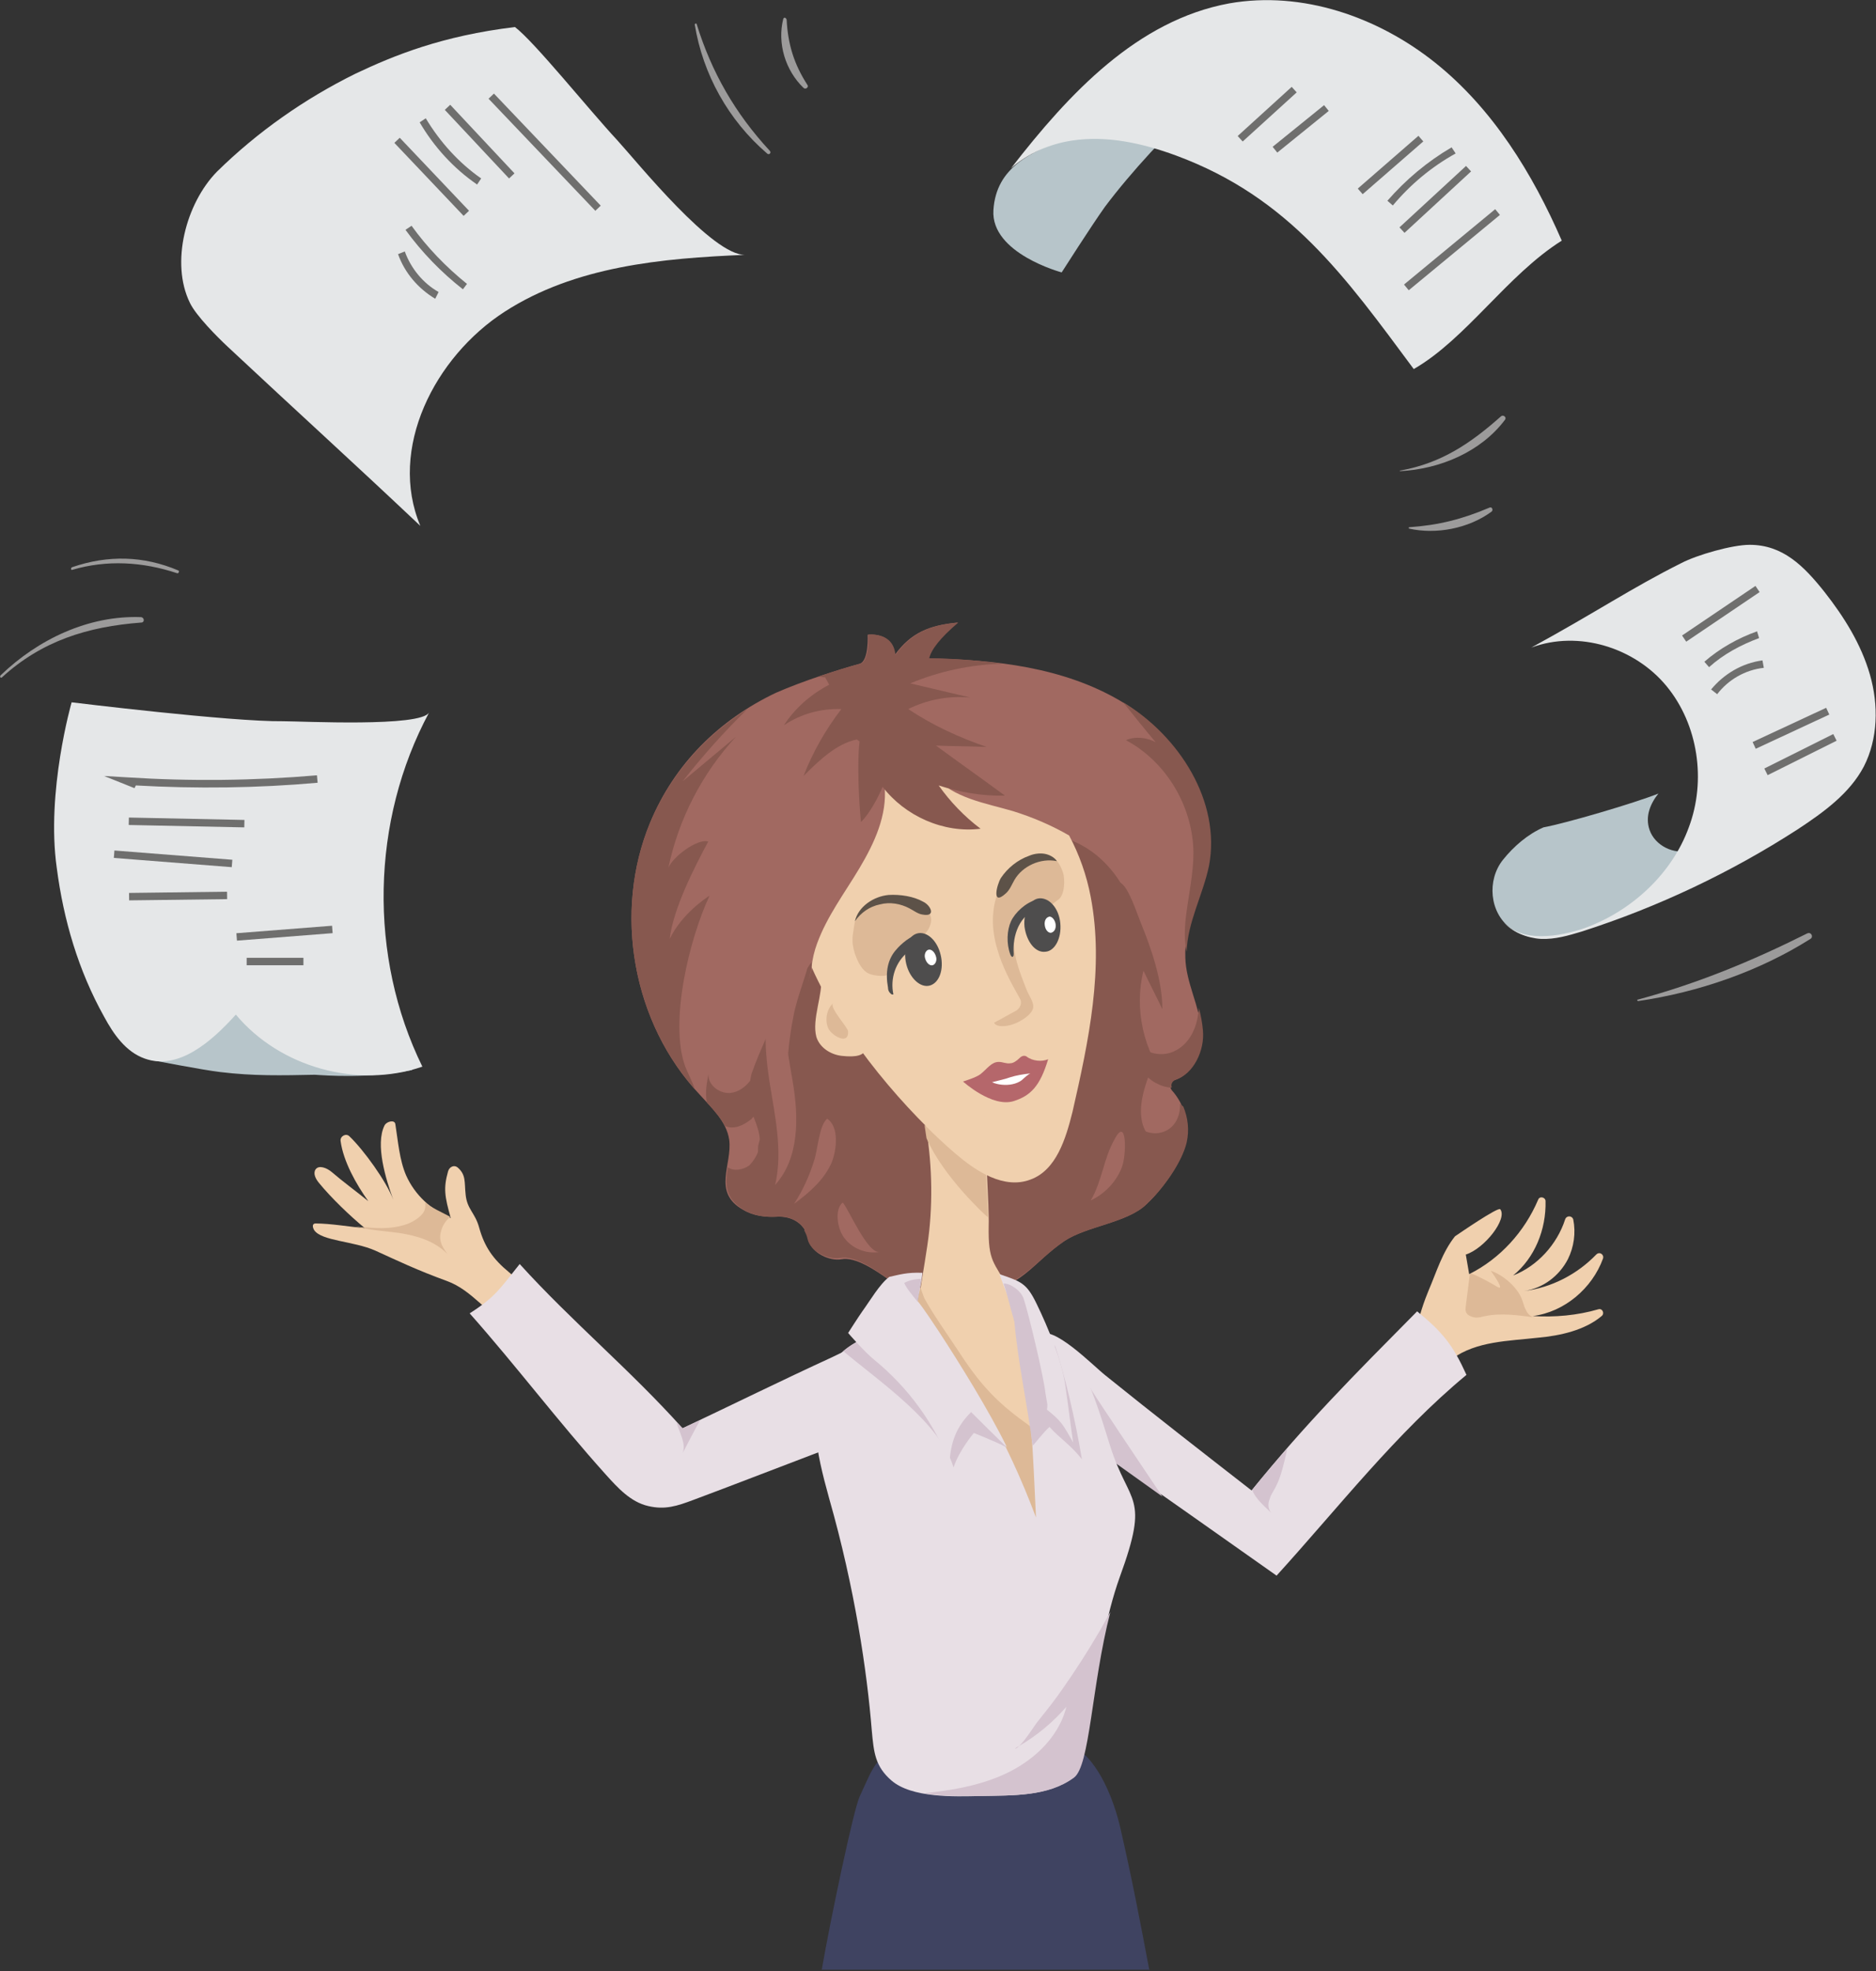
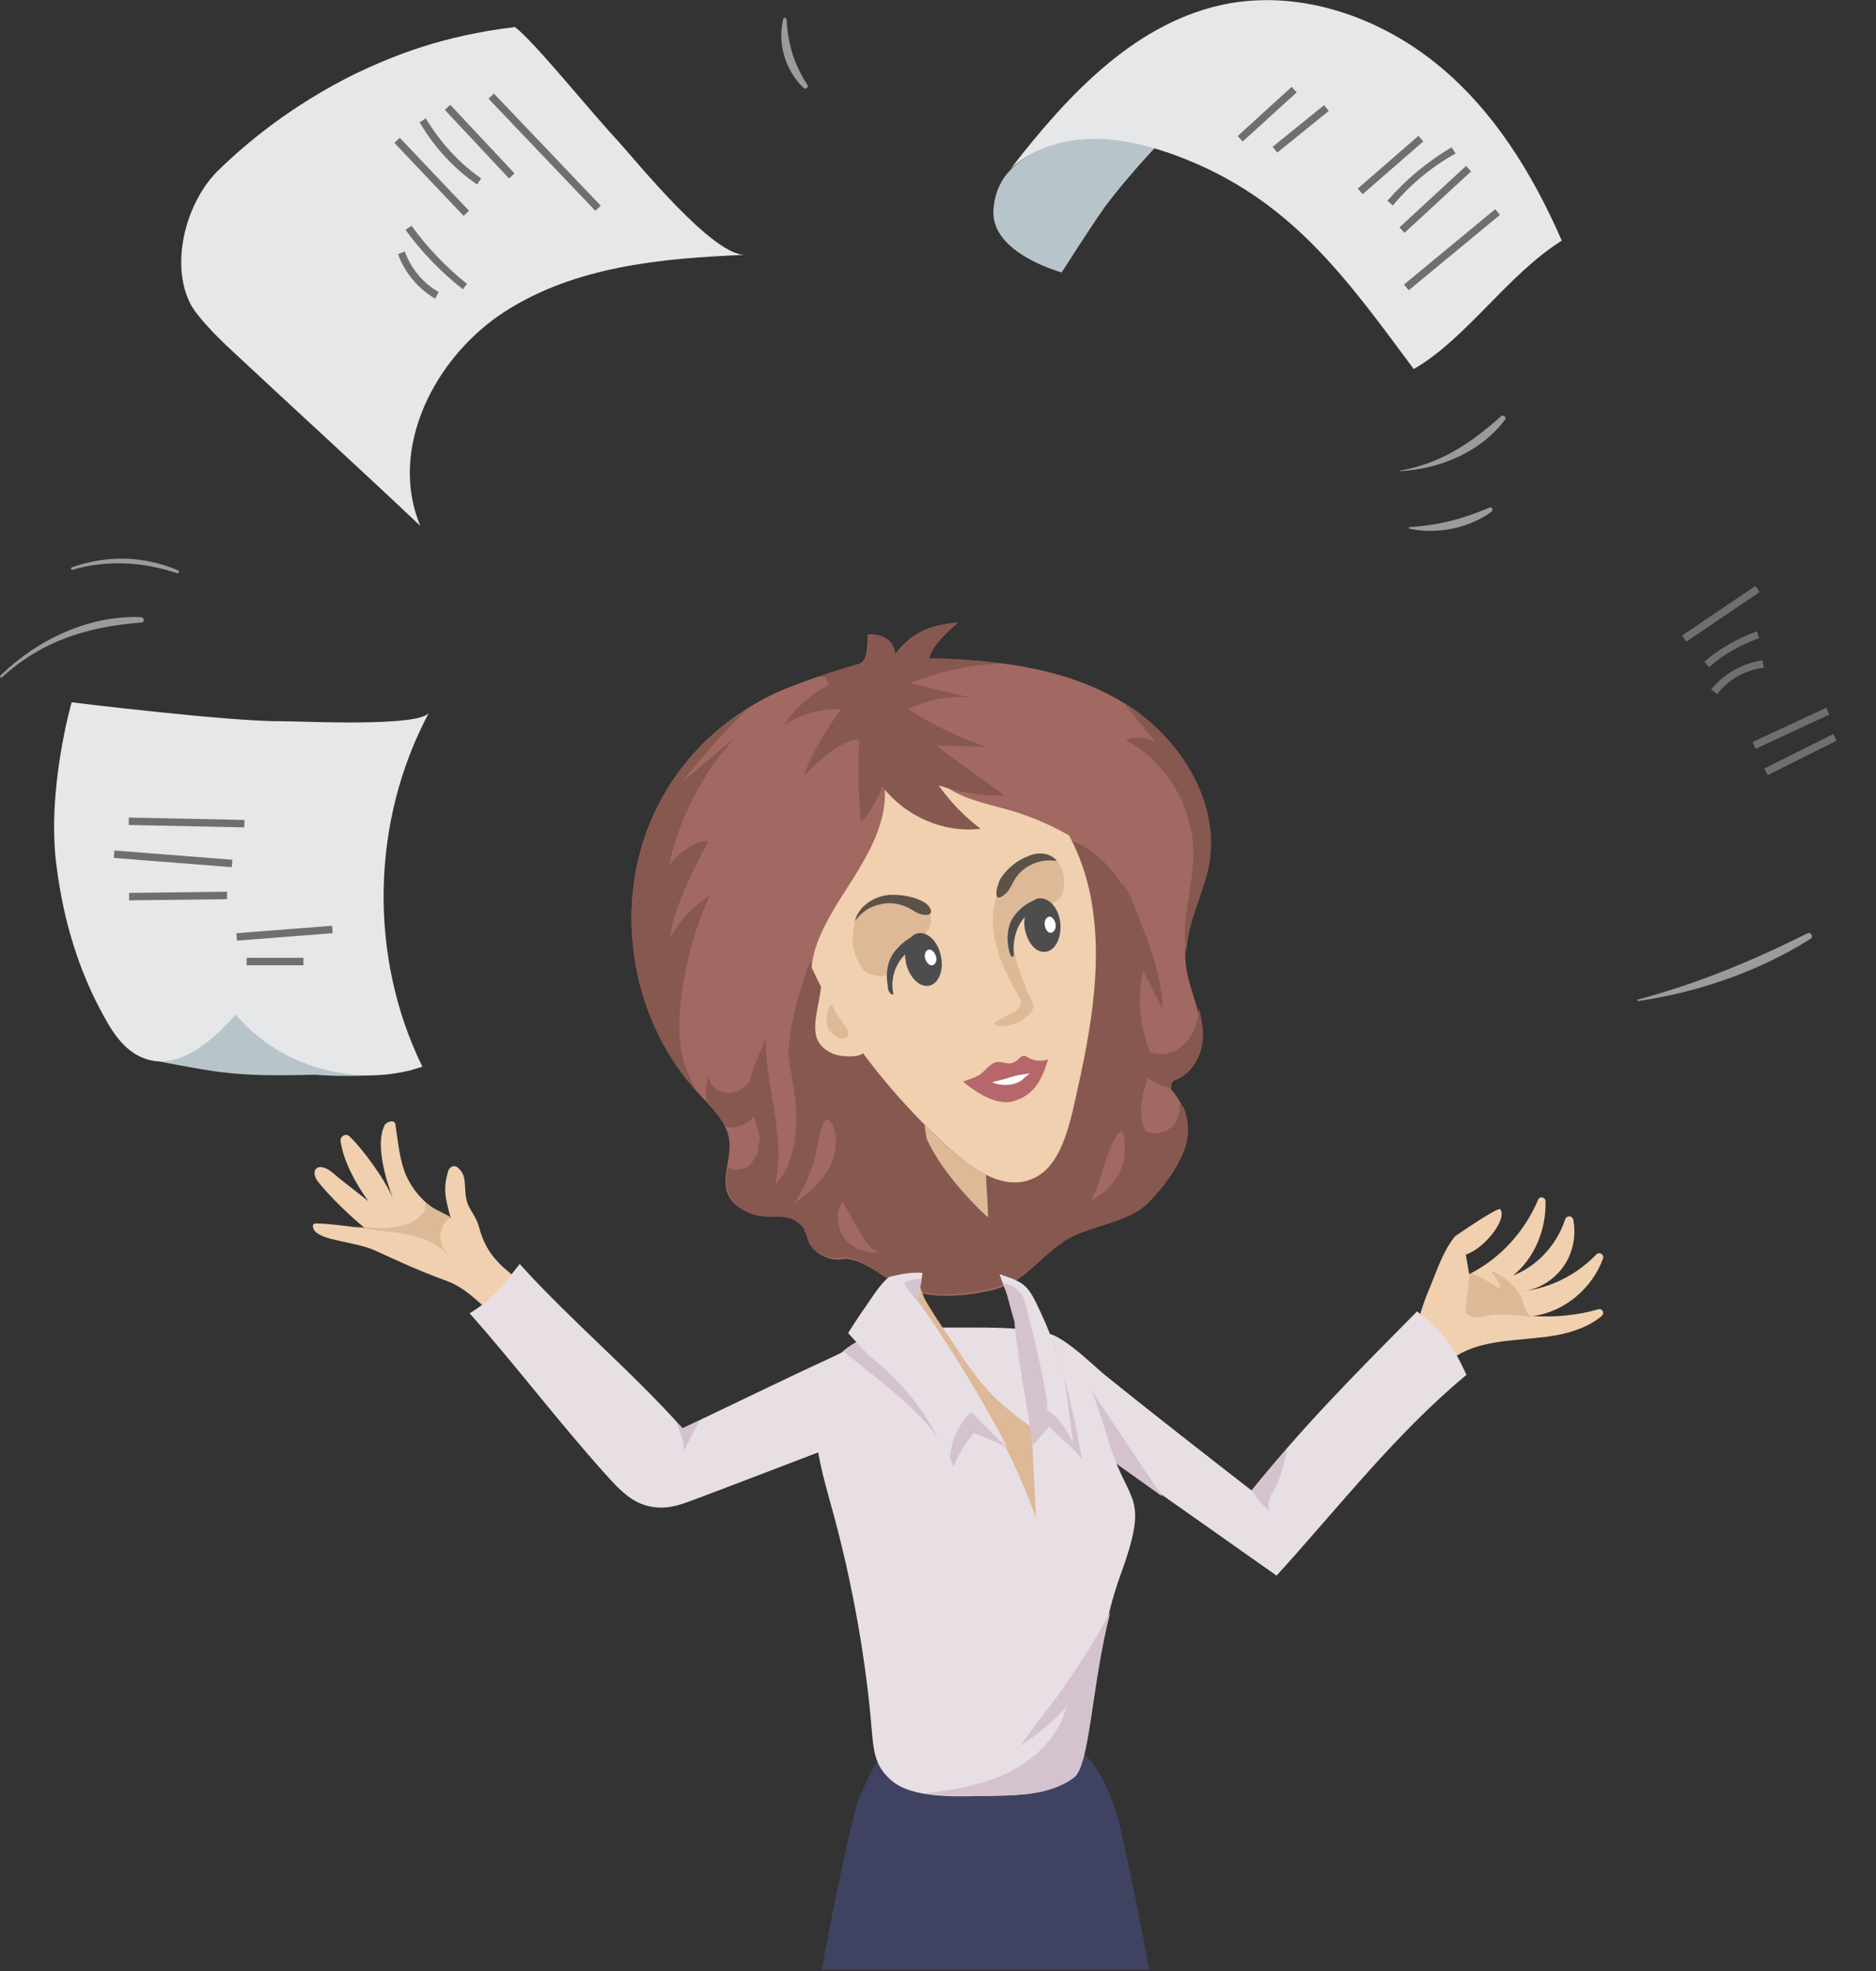
<svg xmlns="http://www.w3.org/2000/svg" version="1.1" id="Layer_1" x="0px" y="0px" viewBox="0 0 277.6 291.6" style="enable-background:new 0 0 277.6 291.6;" xml:space="preserve">
  <rect x="0" y="0" width="277.6" height="291.6" fill="#333333" stroke="none" />
  <style type="text/css">
	.st0{fill:#F0D0AE;}
	.st1{fill:#DDB997;}
	.st2{fill:#E8DFE5;}
	.st3{fill:#D4C3CF;}
	.st4{fill:#3F4361;}
	.st5{fill:#A16961;}
	.st6{fill:#87584F;}
	.st7{fill:#4E4D4D;}
	.st8{fill:#FFFFFF;}
	.st9{fill:#5D5248;}
	.st10{fill:#B5676B;}
	.st11{fill:#B7C5CA;}
	.st12{fill:#E5E7E8;}
	.st13{fill:#6F6F6E;}
	.st14{fill:#9C9B9B;}
</style>
  <g>
    <path class="st0" d="M222,178.9c1.1,1.4-2.3,5.8-5.1,6.7l0.5,2.9c4.6-2.3,8.2-6.3,10.2-11c0.2-0.6,1.1-0.4,1.1,0.2   c0.1,4.2-1.6,8.4-4.8,11c3.6-1.4,6.5-4.6,7.7-8.3c0.2-0.6,1-0.6,1.2,0c0.4,2,0.1,4.1-0.8,5.9c-1.3,2.5-3.7,4.3-6.5,4.7   c4.1-0.5,7.9-2.5,10.7-5.4c0.5-0.5,1.2,0,1,0.6c-1.6,4.4-5.7,7.9-10.4,8.5c3.3,0.2,6.6-0.1,9.7-1c0.6-0.2,1,0.6,0.5,1   c-2.5,2.1-6.1,2.9-9.4,3.2c-4.4,0.5-9.1,0.5-12.7,3.1c-0.5,0.4-1.1,0.7-1.8,0.8c-6.3,1-2.7-8.5-1.7-10.9c1.2-2.8,2-5.6,3.9-8   C215.9,182.5,221.7,178.5,222,178.9z" />
    <path class="st1" d="M226.9,194.9c-0.5-0.2-0.9-0.6-1.1-1.1c-0.3-0.5-0.4-1.1-0.6-1.6c-0.7-1.8-2.8-3.6-4.6-4.2   c0.5,0.7,2.1,3,1,2.4c-0.8-0.5-2.8-1.6-3.9-2c-0.1,0-0.1,0.1-0.2,0.1c-0.2,1.6-0.4,3.2-0.6,4.7c0,0.3-0.1,0.5,0,0.8   c0.1,0.5,0.7,0.8,1.3,0.9c0.5,0.1,1.1-0.1,1.6-0.2c2.4-0.5,4.9-0.1,7.3,0.2C227,194.9,227,194.9,226.9,194.9c0,0-0.1,0-0.1,0   C226.8,194.9,226.9,194.9,226.9,194.9z" />
    <path class="st2" d="M185.2,220.5c8.1-10,15-16.9,24.5-26.5c3.8,3.1,5.3,5,7.3,9.4c-10.4,8.6-19,19.7-28.1,29.7   c-8.5-6-17-12-25.6-18c-3.2-2.2-6.4-4.6-8.5-7.8c-1.2-1.9-3.4-7.8-1.1-9.8c2-1.7,8,4.5,9.9,6C170.8,209.3,178,214.9,185.2,220.5z" />
    <path class="st3" d="M172,221.4c-2.1-3.1-4.2-6.3-6.3-9.4c-1.5-2.3-3.1-4.6-4.6-7c-0.6-1-1.8-2.3-2.7-3.6c1.5,3.7,2.2,7.8,4.1,11.2   c0.4,0.9,0.7,1.9,1.1,2.8C166.4,217.4,169.2,219.4,172,221.4z" />
    <path class="st0" d="M70.9,181.6c-0.6-2.2-1.8-2.7-2-4.9c-0.2-1.8,0.1-2.9-1.2-4c-0.5-0.4-1.2-0.1-1.4,0.6   c-0.7,2.5-0.5,3.7,0.4,6.9c-2.9-1.2-5.3-3.4-6.6-6.3c-1-2.3-1.2-5.1-1.6-7.6c-0.1-0.7-1.3-0.4-1.6,0.2c-1.4,2.8,0.2,8,1.3,11   c-1-2.7-4.4-7.4-6.5-9.4c-0.5-0.5-1.4,0-1.3,0.7c0.4,3,2.3,6.4,4.1,8.9c-1.6-1.3-3.9-3-5.4-4.3c-0.7-0.6-1.9-1.1-2.4-0.4   c-0.4,0.6,0,1.4,0.5,2c1.8,2.2,4.6,4.9,6.8,6.7c-2.2-0.2-5.1-0.7-7.3-0.7c-0.5,0-0.5,0.5-0.2,1c1.1,1.6,5.8,1.6,9,3   c3.3,1.5,6.2,2.9,10.6,4.5c3.9,1.4,6,5.1,9.6,6.6c1.3-3.9,2.8-5.4-0.4-7.9C73,186.3,71.7,184.5,70.9,181.6z" />
    <path class="st1" d="M54,181.6c-0.5,0-1-0.1-1.5-0.2c2.1,0.6,4.3,0.7,6.5,1c2.7,0.4,5.3,1.2,7.2,3.1c-0.5-0.7-1.3-1.7-1-3.1   c0.4-1.8,1.4-2.2,1.4-2.4c-0.9-0.5-3-1.4-3.7-2.2c0.1,0.9,0,1.4-0.6,2C59.5,182.6,53.8,181.4,54,181.6z" />
    <path class="st4" d="M170.1,291.6c-1.5-7.9-2.5-13.2-4.3-21.1c-0.9-4-3.2-10.1-6.9-12.1c-2.5-1.3-8.4-2.2-11.2-1.9   c-5.5,0.6-7.8,0.8-13.2,1.7c-4.7,0.8-5.3,3.3-7.3,7.6c-0.9,1.9-4.4,18.6-5.6,25.6H170.1z" />
    <path class="st2" d="M101,211.3c-7.7-8.6-16.4-15.8-24.1-24.3c-2.9,3.6-3.5,4.8-7.4,7.3c7,7.9,13,15.9,20.1,23.8   c1.8,2,3.7,4.1,6.3,4.7c2.5,0.6,4.3,0,6.7-0.9c5.9-2.2,11.8-4.5,17.6-6.7c3.8-1.4,7.9-3.1,10-6.6c1.2-2,1.3-5,0.2-7   c-2-3.5-4.2-2.3-7.3-0.8C115.7,204.2,108.4,207.8,101,211.3z" />
    <path class="st2" d="M140.1,196.4c-7.1,0-14.7,0.4-17.9,6.8c-2.7,5.5-1.5,11.3,0.5,18.5c3.8,13.3,5.6,25.6,6.3,34.3   c0.3,3.3,0.5,5.3,2.9,7.4c3,2.6,9.3,2.4,13.2,2.3c4.7-0.1,9.9,0.1,13.7-2.7c2.8-2,2.6-17.7,6.9-29.7c4.5-12.3,1.4-10.5-1.4-19.3   C158.7,195.8,157.5,196.4,140.1,196.4z" />
    <path class="st5" d="M96.2,121.7c-5.5,13.3-2.6,29.7,7.3,40.2c1.8,2,4,4,4.4,6.7c0.5,3.7-2.6,7.8,2.1,10.4c1.5,0.9,3.3,1.1,5,1   c2.3-0.1,4.2,1.1,4.7,3.5c0.4,1.9,3.1,3.1,4.8,2.8c2.1-0.4,5,1.6,7,3c4.3,2.9,9.5,2.8,14.7,1.7c5.4-1.1,6.8-4.3,11.3-7.4   c3.3-2.2,9.3-2.7,12.1-5.4c2.3-2.1,5.2-6.1,5.9-9.1c0.6-2.7-0.2-5.7-2.1-7.8c-0.4-0.5-0.2-1.3,0.4-1.5c2.6-0.8,4.3-4.3,4-7.3   c-0.3-3.7-2.3-7.1-2.4-10.8c-0.2-4.7,2.4-9,3.3-13.5c1.9-9.6-4.4-19.5-12.9-24.5c-8.5-5-18.6-6.1-28.4-6.3c0.3-1.3,1.6-3,4.3-5.3   c-4.2,0.4-6.9,1.5-9.3,4.8c-0.3-3.5-4-3-4-3s0.2,3.9-1.2,4.3c-2.9,0.8-8.3,2.5-12.4,4.3C106.4,106.5,99.8,113,96.2,121.7z" />
    <path class="st6" d="M157.5,183.6c3.3-2.2,9.3-2.7,12.1-5.4c0.6-0.6,1.3-1.3,1.9-2.1c-1.3-3-4.3-5.5-4.5-8.8   c-0.1-2.3,1.2-4.5,1.4-6.9c0.2-2.6-1.2-5.1-1.6-7.7c-0.6-4.2,1.3-8.4,1.5-12.6c0.5-8.3-6.2-17-14.8-16.6   c-9.5,0.4-18.9,3.8-26.4,9.7c-2.6,2-5.1,4.4-6.2,7.5c-0.7,1.9-0.9,4.1-2,5.9c-1.7,3-5.7,4.9-5.7,8.3c0,2.9,2.9,5.3,2.4,8.1   c-0.4,2.7-3.8,4.7-3.4,7.4c0.5,3.8,7.1,3.8,8,7.5c0.3,1.5-0.4,2.8-1.2,4.1c0.2,0.4,0.4,0.8,0.5,1.3c0.4,1.9,3.1,3.1,4.8,2.8   c2.1-0.4,5,1.6,7,3c4.3,2.9,9.5,2.8,14.7,1.7C151.6,189.8,153,186.7,157.5,183.6z" />
    <path class="st0" d="M158.2,123.6c-2.6-1.5-5.4-2.7-8.3-3.6c-4.1-1.2-8.8-1.9-11.7-5.2c0.7,2.8,2.3,5.4,4.6,7.2   c-4.5,0-9-2.2-11.9-5.7c0.4,4.3-1.5,8.4-3.7,12.1c-2.2,3.7-4.8,7.1-6.3,11.2c-0.4,1.1-0.7,2.3-0.8,3.5c4.9,11,14.3,21.5,21.2,27.5   c3.1,2.7,7.3,5.4,11.2,3.9c3.8-1.4,5.2-6,6.2-10c2.4-10.5,4.7-21.3,2.7-31.8C160.8,129.5,159.7,126.4,158.2,123.6z" />
    <g>
      <path class="st1" d="M130.6,133.1c-2.1,0.5-3.9,1.7-4.2,3.8c-0.2,1.6-0.5,2.2,0.1,4.2c0.4,1.1,0.9,2.2,1.8,2.8    c1,0.6,3.4,0.7,3.4-0.1c0.1-1.1,0.6-2.2,1.4-2.9c0.7-0.7,1.7-1.2,2.6-1.8c0.9-0.6,1.7-1.3,2-2.4    C138.6,133.6,132.6,132.7,130.6,133.1z" />
      <path class="st7" d="M139.2,141.3c0.5,2.1-0.2,4.1-1.6,4.5c-1.4,0.4-3-1.1-3.5-3.2c-0.5-2.1,0.2-4.1,1.6-4.5    C137.1,137.7,138.7,139.1,139.2,141.3z" />
      <path class="st8" d="M138.5,141.5c0.2,0.6-0.1,1.2-0.5,1.3c-0.4,0.1-0.9-0.3-1.1-1c-0.2-0.6,0.1-1.2,0.5-1.3    C137.8,140.4,138.3,140.8,138.5,141.5z" />
      <path class="st7" d="M131.4,146.1c0,0.3,0.1,0.6,0.3,0.8c0.2,0.2,0.3,0.3,0.5,0.2c-0.5-2.3,0.3-4.8,2.2-6.3    c0.5-0.4,2.7-1.7,1.4-2.3c-0.8-0.4-2.7,1.4-3.1,1.9C131.3,141.9,131,143.9,131.4,146.1z" />
      <path class="st9" d="M131.5,132.4c-2.2,0.2-4.5,1.7-5,3.9c0.9-1.3,2.2-2.2,3.7-2.5c1.5-0.4,3.1-0.1,4.4,0.6    c0.6,0.3,1.2,0.8,1.9,0.9c2.1,0.4,1.2-1.4,0.1-1.9C135.2,132.6,133.2,132.3,131.5,132.4z" />
    </g>
    <g>
      <path class="st1" d="M147.9,131.5c-1.3,2.8-1.2,6.1-0.3,9c0.7,2.5,2,4.9,3.3,7.2c0.4,0.6,0.1,1.4-0.5,1.8l-3.3,1.8    c0.3,0.7,1.8,0.6,2.9,0.2c1.1-0.4,2.9-1.5,2.9-2.6c0-0.8-0.7-1.7-1-2.5c-1.1-2.8-2.1-5.3-1.8-7.9c0.3-2.5,2.2-3.9,4.6-4.4    c1.2-0.2,0.6-0.1,1.9-1c1-0.7,1-3.1,0.7-4C155.5,123.5,149.7,127.7,147.9,131.5z" />
      <path class="st7" d="M156.9,136.6c0.2,2.2-0.8,4.1-2.2,4.2c-1.5,0.2-2.8-1.5-3.1-3.7c-0.2-2.2,0.8-4.1,2.2-4.2    C155.3,132.8,156.7,134.4,156.9,136.6z" />
      <path class="st8" d="M156.2,136.7c0.1,0.7-0.2,1.2-0.7,1.3c-0.4,0-0.8-0.4-0.9-1.1c-0.1-0.7,0.2-1.2,0.7-1.3    C155.7,135.6,156.1,136.1,156.2,136.7z" />
      <path class="st7" d="M149.6,136.3c-0.6,1.3-0.7,3.3-0.1,4.9c0.2,0.5,0.5,0.5,0.5-0.1c-0.2-2.6,0.8-5.9,3.8-6.7    c1.8-0.5,1-1.7-0.4-1.3C151.8,133.5,150.2,135,149.6,136.3z" />
      <path class="st9" d="M152.3,126.6c0.7-0.3,1.5-0.4,2.2-0.3s1.5,0.5,1.9,1.1c-2.4-0.5-5.1,0.7-6.3,2.8c-0.4,0.7-0.7,1.5-1.3,2    c-2.1,1.9-1.3-1.3-0.7-2.3C149.1,128.4,150.6,127.2,152.3,126.6z" />
    </g>
    <path class="st10" d="M147.8,157.1c0.6,0,1.1,0.3,1.7,0.2c0.4,0,0.9-0.3,1.4-0.8c0.3-0.3,0.7-0.4,1-0.2c0.9,0.7,2.3,0.8,3.2,0.4   c-1.2,4-2.6,5.4-5.1,6.2c-3.2,1-7.5-2.9-7.5-2.9s2-0.6,2.6-1.1C146.1,158.1,146.7,157.1,147.8,157.1z" />
    <path class="st8" d="M152.5,158.8c-0.2,0-1.1,0.8-1.3,1c-0.4,0.3-0.9,0.5-1.4,0.6c-0.9,0.2-2.2,0.1-3-0.3c0.8-0.2,2.1-0.5,2.6-0.7   C150.3,159.1,151.5,158.9,152.5,158.8z" />
    <path class="st0" d="M124.5,156.2c-1.6-0.2-3.2-1.2-3.7-2.8c-0.7-2.6,1-6.3,0.7-8.9C121.9,147.4,133.9,157.3,124.5,156.2z" />
    <path class="st1" d="M122.6,152.2c-0.6-1.2-0.3-2.9,0.7-3.8c-0.7,0.6,2.2,3.6,2.2,4.2C125.6,154.7,123.1,153.2,122.6,152.2z" />
    <path class="st6" d="M110.6,104.9c-6.4,4-11.4,9.7-14.4,16.8c-5.4,13-2.7,28.9,6.6,39.4c-0.4-1.2-1-2.3-1.4-3.3   c-2.4-6.6,0.6-18.9,3.6-25.3c-0.6,0.4-4.1,2.7-5.9,6.4c0.5-4.4,3.6-10.5,5.7-14.4c-1.6-0.5-5.3,2.3-5.9,3.9c1.5-7.2,5-14,10-19.4   c-2.6,2.2-5.3,4.4-7.9,6.6C104,111.8,107.2,108.2,110.6,104.9z" />
    <path class="st6" d="M166.2,103.9c1.6,2,3.2,4,4.8,5.9c-1.3-0.7-3-0.9-4.4-0.3c6,3.2,9.9,9.8,10,16.6c0,3.1-0.7,6.2-1.1,9.4   c-0.2,1.7-0.3,3.6,0.1,5.3c0.1-4.3,2.4-8.4,3.3-12.7C180.7,118.6,174.5,108.9,166.2,103.9z" />
    <path class="st6" d="M137.5,97.4c0.3-1.3,1.6-3,4.3-5.3c-4.2,0.4-6.9,1.5-9.3,4.8c-0.3-3.5-4-3-4-3s0.2,3.9-1.2,4.3   c-1.6,0.4-3.8,1.1-6.2,1.9c0.3,0,0.6,0.1,1,0.1l0.6,1.1c-2.7,1.4-5.1,3.5-6.7,6c2.5-1.7,5.5-2.5,8.5-2.4c-2.3,3-4.2,6.3-5.6,9.9   c2.3-2.3,4.9-4.8,7.9-5.4l0.4,0.3c-0.4,2.9-0.1,9,0.2,11.9c1.2-1.1,2.6-3.7,3.2-5.2c3.3,4.3,9,6.9,14.5,6.2c-2.4-1.8-4.5-4-6.2-6.4   c3.1,1,6.5,1.6,9.8,1.5c-3.4-2.5-6.8-4.9-10.2-7.4c2.5,0.1,5,0.1,7.5,0.2c-4.1-1.4-8-3.2-11.6-5.6c2.8-1.4,6-2,9.2-1.7   c-3-0.7-5.9-1.4-8.9-2.1c4.3-1.8,9-2.8,13.6-2.9C144.7,97.7,141.1,97.4,137.5,97.4z" />
    <path class="st6" d="M172,149.3c-0.9-1.9-1.9-3.8-2.8-5.7c-1.4,5.7,0,12,3.7,16.5c-1-0.3-2-0.7-2.9-1c-0.8,2.2-1.5,4.6-1,6.9   c0.5,2.3,2.9,4.4,5.1,3.7c-0.6,1.7-2.9,2.5-4.4,1.5c-0.4,1.6-0.3,3.4,0.3,4.9c-2.1-0.6-3.7-2.6-4.4-4.7c-0.7-2.1-0.8-4.4-0.8-6.6   c-0.2-10.2-0.3-20.4-0.5-30.6c0-1.6-0.5-4.6,1.5-3.6c1.2,0.6,2.5,4.7,3,5.9C170.4,140.4,172,145.1,172,149.3z" />
    <path class="st6" d="M177.4,149.1c0,0.3,0,0.6-0.1,0.9c-0.3,2.3-1.4,4.5-3.5,5.5c-2,1-4.9,0.3-5.8-1.8c-0.6,2.6,0.9,5.6,3.4,6.7   c0.6,0.3,1.3,0.5,2,0.5c-0.2-0.5,0.1-1,0.6-1.2c2.6-0.8,4.3-4.3,4-7.3C177.9,151.3,177.7,150.2,177.4,149.1z" />
    <path class="st6" d="M174.6,163.3c0.1,1.6-0.6,3.3-2.1,4c-1.8,0.9-4.3,0-5.1-1.8c-0.6,2.9-0.3,6.1,0.9,8.8c0.5,1.1,1.3,2.3,2.3,2.9   c2.1-2.2,4.4-5.6,5-8.2c0.4-1.8,0.2-3.6-0.5-5.3C174.9,163.6,174.8,163.4,174.6,163.3z" />
    <path class="st6" d="M116.9,154.9c0.3-1.6,2.2-5.5,2.2-7.9c0.6-2,1.1-3.7,1-4.7c-0.7,1-1.5,2.2-2.3,3.6c-2,2-3.4,5.4-4.5,7.8   c-0.7,1.6-1.4,3.2-2,4.9c-0.1,0.2-0.2,0.7-0.3,1.3c-0.8,1-1.8,1.7-3,1.8c-1.7,0.1-3.5-1.4-3.1-3.1c-0.3,1.5-0.6,3-0.3,4.5   c1,1.1,2,2.2,2.7,3.5c0.3,0.1,0.6,0.2,1,0.2c1,0,1.9-0.5,2.7-1.1c0.2-0.1,0.3-0.3,0.5-0.5c0.9,2.3,1.8,4.6-0.6,7.2   c-1,0.7-2.3,0.9-3.2,0.3c-0.4,2.4-0.5,4.6,2.4,6.3c1.5,0.9,3.3,1.1,5,1c1.7-0.1,3.2,0.6,4,1.9c0.1-0.1,0.2-0.1,0.3-0.2   c0.3-0.2,0.5-0.5,0.7-0.9c0.6,0.7,1.2,1.5,1.7,2.3c1.1-5.6-3.1-10.8-4.7-16.2C115.9,162.9,116.1,158.8,116.9,154.9z" />
    <g>
      <path class="st5" d="M113.8,159.6c0.8,5.2,2.1,10.6,0.9,15.7c3.6-4,3.5-10,2.6-15.3c-0.9-5.3-1.8-10-1.2-15.3    C112.4,147.7,113.2,155.5,113.8,159.6z" />
      <path class="st5" d="M117.5,178.1c2.3-1.7,4.5-3.6,5.6-6.2c0.7-1.8,1.1-5.2-0.7-6.4c-1.2,1-1.4,4.6-1.9,6.1    C119.8,173.9,118.8,176.1,117.5,178.1z" />
      <path class="st5" d="M116.4,161c-1.2-3.7-2.5-7.6-2.2-11.5c0.2-3.5,2.2-8.1,5.9-9c-0.5,3.3-2.1,6.6-2.7,9.9    C116.7,153.9,116.4,157.5,116.4,161z" />
      <path class="st5" d="M161.4,177.6c2.1-1,3.8-2.8,4.6-4.9c0.7-1.7,0.8-7.8-1.1-4.1C163.3,171.4,163.1,174.7,161.4,177.6z" />
      <path class="st5" d="M124.7,182.8c1.1,1.8,3.4,2.8,5.5,2.4c-1.8,0.4-4.6-6.3-5.5-7.3C123.5,178.9,123.9,181.5,124.7,182.8z" />
    </g>
-     <path class="st0" d="M149.2,190.6c-2.1-4-3-3.8-2.9-9.3c0.1-2.8-0.6-11.6-0.4-14.4c0.1-2.8-0.9-3.9-2.8-5.9   c-1.3-1.3-3.7-2.1-5.5-1.5c-2.8,1-1.4,3.2-0.9,5.5c1.1,5.6,1.4,11.4,0.8,17.1c-0.3,2.8-1,6.5-1.4,9.3c5.6,9.1,11.5,16.7,16.2,26.1   C153.1,212.3,151.8,203.6,149.2,190.6z" />
    <path class="st1" d="M142.1,200.3c-1.5-2.3-4-5.8-5.3-8.2c-0.2-0.4-0.4-1.2-0.7-1.8c-0.1,1-0.3,1.9-0.4,2.9   c7.4,9.4,13.4,20,17.6,31.3c-0.2-4.4-0.4-8.8-0.7-13.2c-0.1-0.1-0.1-0.3-0.3-0.4C148.1,207.9,145.5,205.5,142.1,200.3z" />
    <path class="st1" d="M141.3,170.6c-1.4-1.2-2.9-2.6-4.5-4.2c0.1,0.7,0.2,1.3,0.3,2c2.5,5.7,8.7,11.4,9.1,11.7c0-1.6-0.2-4-0.3-6.3   C144.3,173,142.7,171.8,141.3,170.6z" />
    <path class="st11" d="M61,158.3c-3.1-4.4-6.4-8.9-11.2-11.1c-4.9-2.1-10.6-1.5-15.5,0.5c-3.2,1.3-12,9.1-12,9.1s7.7,1.5,10.3,1.8   c4.9,0.6,9.1,0.5,14,0.4C48.1,159.1,54.5,159.6,61,158.3z" />
-     <path class="st11" d="M228.4,122.4c-2.3,1-4.4,2.8-6,4.8c-2.4,3-2,7.8,1.1,10.1c2.8,2.1,5.9,1.4,8.4,0.9   c7.5-1.6,13.5-6.3,18.2-12.4c-2.4,0.7-5.2-0.7-6-3c-0.7-2,0.1-3.9,1.3-5.4C241.9,118.8,231.7,121.8,228.4,122.4z" />
    <path class="st11" d="M147,31.1c-0.4,6.4,10.1,9.2,10.1,9.2s4.4-6.9,6.4-9.7c3.9-5.2,9.4-11.1,14.2-15.5   c-6.9,0.9-13.7,2.7-20.1,5.4C152.8,22.5,147.4,24.6,147,31.1z" />
    <path class="st12" d="M32.1,25.4c-4.6,4.7-6.9,13.5-4,19.4c0.9,1.9,4.1,5.1,5.6,6.5c10.7,10,17.9,16.5,28.5,26.5   c-4.8-11.4,2.1-25,12.5-31.7s23.2-7.9,35.6-8.4c-4.8,0.2-15.9-13.6-19-17C87.2,16.3,79.1,6.2,76.2,4c-10.8,1.3-17.9,4.2-23.6,6.9   C45.1,14.6,38.1,19.5,32.1,25.4z" />
    <g>
      <path class="st12" d="M212.4,9.3c-8.5-6.8-19.7-10.7-30.5-8.8c-13.6,2.5-23.7,13.3-32.3,24.4c2.5-2.2,5.7-3.6,9-4.1    c5.2-0.8,10.5,0.4,15.4,2.2c16.8,6.2,25.1,18,35.2,31.6c7.8-4.5,13.8-13.9,21.9-19C226.8,25.7,220.9,16.1,212.4,9.3z" />
    </g>
-     <path class="st12" d="M234.5,137.3c6.9-2.5,12.9-8,15.4-14.9c2.6-6.9,1.4-15.2-3.3-20.9c-4.7-5.7-13-8.3-20-5.7   c9.7-5.3,14.8-8.8,22.2-12.5c2.3-1.2,7.5-2.7,10.1-2.7c4.9,0,8,3.1,11.1,7c2.9,3.7,5.4,7.7,6.7,12.2c1.3,4.5,1.2,9.5-0.9,13.6   c-2.1,4-6,6.8-9.8,9.3c-9.9,6.4-20.7,11.5-31.9,15.1c-2,0.6-4,1.2-6.1,1.1c-1.9-0.1-4.3-1-5.5-2.5   C225.2,139.5,230.7,138.6,234.5,137.3z" />
    <path class="st12" d="M15.4,150.4c1.4,2.6,3.2,5.2,6,6.2c5,1.8,9.9-2.5,13.5-6.5c6.5,7.8,18,11,27.6,7.7c-8-16.3-7.6-36.4,1-52.4   c-1.2,2.2-18.8,1.3-21.6,1.3c-7.7,0.1-31.3-2.8-31.3-2.8s-3.8,13.2-2.2,24.5C9.4,136.1,11.6,143.6,15.4,150.4z" />
    <rect x="80" y="11.1" transform="matrix(0.724 -0.69 0.69 0.724 6.714 61.768)" class="st13" width="1.1" height="22.9" />
    <rect x="70.4" y="14" transform="matrix(0.73 -0.684 0.684 0.73 4.851 54.187)" class="st13" width="1.1" height="13.9" />
    <path class="st13" d="M70.6,27.3c-3.5-2.4-6.4-5.6-8.5-9.2l0.9-0.6c2.1,3.5,4.9,6.6,8.2,8.9L70.6,27.3z" />
    <rect x="63.4" y="18.7" transform="matrix(0.725 -0.688 0.688 0.725 -0.476 51.198)" class="st13" width="1.1" height="14.9" />
    <path class="st13" d="M68.5,42.8c-3.2-2.5-6.1-5.5-8.5-8.8l0.9-0.6c2.3,3.2,5.1,6.1,8.2,8.6L68.5,42.8z" />
    <path class="st13" d="M64.4,44.2c-2.5-1.5-4.5-3.8-5.5-6.6l1-0.4c0.9,2.5,2.7,4.7,5,6L64.4,44.2z" />
-     <path class="st13" d="M19.9,116.6l-4.5-1.8l3.4,0.2c9.3,0.6,18.8,0.5,28.1-0.3l0.1,1.1c-8.9,0.8-18,0.9-26.9,0.4L19.9,116.6z" />
    <rect x="27" y="113.1" transform="matrix(2.079784e-02 -1 1 2.079784e-02 -94.614 146.696)" class="st13" width="1.1" height="17.1" />
    <rect x="25" y="118.3" transform="matrix(7.823586e-02 -0.997 0.997 7.823586e-02 -103.056 142.59)" class="st13" width="1.1" height="17.5" />
    <rect x="19.1" y="132" transform="matrix(1 -1.255506e-02 1.255506e-02 1 -1.662 0.341)" class="st13" width="14.5" height="1.1" />
    <rect x="35" y="137.5" transform="matrix(0.997 -7.799906e-02 7.799906e-02 0.997 -10.642 3.705)" class="st13" width="14.2" height="1.1" />
    <rect x="36.5" y="141.7" class="st13" width="8.4" height="1.1" />
    <rect x="206.1" y="36.5" transform="matrix(0.771 -0.637 0.637 0.771 25.604 145.238)" class="st13" width="17.5" height="1.1" />
    <rect x="205.7" y="29" transform="matrix(0.735 -0.678 0.678 0.735 36.234 151.787)" class="st13" width="13.4" height="1.1" />
    <path class="st13" d="M206.1,30.4l-0.8-0.7c2.7-3.1,5.9-5.8,9.5-7.9l0.6,0.9C211.8,24.7,208.7,27.3,206.1,30.4z" />
    <rect x="199.9" y="23.8" transform="matrix(0.754 -0.656 0.656 0.754 34.58 141.088)" class="st13" width="11.9" height="1.1" />
    <rect x="187.6" y="18.5" transform="matrix(0.777 -0.629 0.629 0.777 30.914 125.346)" class="st13" width="9.8" height="1.1" />
    <rect x="182.1" y="16.4" transform="matrix(0.74 -0.673 0.673 0.74 37.354 130.538)" class="st13" width="10.8" height="1.1" />
    <rect x="248" y="90.3" transform="matrix(0.829 -0.56 0.56 0.829 -7.258 158.039)" class="st13" width="13.1" height="1.1" />
    <path class="st13" d="M252.9,98.7l-0.7-0.8c2.3-2,5-3.5,7.8-4.5l0.3,1C257.6,95.4,255,96.8,252.9,98.7z" />
    <path class="st13" d="M254.1,102.7l-0.9-0.7c1.9-2.3,4.6-3.9,7.6-4.3l0.2,1.1C258.2,99.1,255.7,100.6,254.1,102.7z" />
    <rect x="258.9" y="107.3" transform="matrix(0.907 -0.422 0.422 0.907 -20.762 121.711)" class="st13" width="12" height="1.1" />
    <rect x="260.6" y="111.2" transform="matrix(0.895 -0.447 0.447 0.895 -21.869 130.657)" class="st13" width="11.4" height="1.1" />
    <path class="st14" d="M207.2,69.7c5.8-0.3,11.9-2.8,15.5-7.6c0.3-0.4-0.3-0.8-0.6-0.5c-4.5,4-8.8,6.9-14.8,8   C207.1,69.6,207.1,69.7,207.2,69.7L207.2,69.7z" />
    <path class="st14" d="M208.5,78.2c4,0.9,8.8,0,12.2-2.5c0.3-0.2,0.1-0.8-0.3-0.6c-4,1.7-7.5,2.6-11.9,2.9   C208.5,78,208.4,78.1,208.5,78.2L208.5,78.2z" />
    <path class="st14" d="M242.4,148.1c8.9-1.3,17.9-4.4,25.5-9.2c0.5-0.3,0.1-1.1-0.5-0.8c-8.2,4.1-16.2,7.4-25.1,9.8   C242.2,147.9,242.3,148.1,242.4,148.1L242.4,148.1z" />
-     <path class="st14" d="M102.8,3.6c1.2,7.4,5,14.2,10.7,19.1c0.3,0.3,0.7-0.1,0.4-0.4c-5.1-5.5-8.6-11.6-10.8-18.7   C103.1,3.4,102.8,3.5,102.8,3.6L102.8,3.6z" />
    <path class="st14" d="M115.9,2.8c-0.9,3.6,0.3,7.6,3,10.2c0.3,0.3,0.8-0.1,0.6-0.4c-2-3.1-2.9-6-3.1-9.7   C116.3,2.6,116,2.5,115.9,2.8L115.9,2.8z" />
    <path class="st14" d="M0.3,100.2c5.9-5.4,12.7-7.5,20.6-8.1c0.5,0,0.5-0.7,0-0.8c-7.8-0.3-15.3,3.3-20.8,8.6   C-0.1,100.1,0.1,100.4,0.3,100.2L0.3,100.2z" />
    <path class="st14" d="M10.7,84.3c5.1-1.5,10.4-1.2,15.5,0.5c0.2,0.1,0.4-0.3,0.2-0.4c-5.2-2.2-10.4-2.3-15.7-0.5   C10.4,84,10.5,84.4,10.7,84.3L10.7,84.3z" />
    <path class="st3" d="M140.2,205.3c-2.7-1.7-7.6-7.2-11.7-7.8c-1,0.6-2.9,1.6-3.7,2.4c5.2,4.4,14.3,10.5,16.3,17.2   c0.8-2.5,3-5.1,3-5.1s3.1,1.2,4.8,2.1C145.9,210.6,143.1,207.1,140.2,205.3z" />
    <path class="st2" d="M127.6,194c-0.5,0.7-2.1,3.2-2.1,3.2s2.4,2.8,3.9,4c4.9,4,8.8,9.3,11.1,15.2c0.2-3.1,1-5.3,3.2-7.5   c0.8,0.8,4.4,4.4,5.3,5.2c-2.7-5.5-7-12.4-10-17c-0.8-1.2-2.3-3.5-3.2-4.6c0.1-1,0.5-2.3,0.7-4.2c-2.3-0.1-3.5,0.3-4.9,0.6   C130.2,189.9,128.7,192.5,127.6,194z" />
    <path class="st3" d="M136.3,189.2c-0.8,0-1.8,0.2-2.5,0.6c0.4,0.9,1.2,1.8,2,2.8C135.9,191.4,136.2,190.3,136.3,189.2z" />
    <path class="st3" d="M155.3,211.1c1.4,1.6,3.2,2.7,4.8,4.8c-1.1-6.5-2.5-12.2-4-16.9c-0.5,2.3-1.3,4.7-1.9,7   c-0.3,1.2-0.5,2.3-0.8,3.5c-0.2,0.9-0.5,4.3-0.5,4.3S154.6,211.7,155.3,211.1z" />
    <path class="st2" d="M154.6,208.3c2.6,2,2.7,2.5,4.2,5.1c-0.5-3.4-0.7-5.3-1.2-8.7s-2.5-8.3-4.2-11.8c-1.5-3.1-2.3-3.3-5.5-4.4   c0.6,1.8,2.5,6.4,2.8,7.4c1.5,5.6,2,17.5,2,17.5S154.2,209.4,154.6,208.3z" />
    <path class="st3" d="M154.7,206.1c-0.3-2.6-2.4-11.4-3.2-13.9c-0.4-1.3-2.1-2.4-3-2.3c0.6,1.7,0.8,2.9,1.6,5.6   c0.5,5.9,2,12.7,2.7,18.4c0.9-2.4,1.8-2.9,2-4.6C155.1,207.5,155,208.1,154.7,206.1z" />
    <path class="st3" d="M185.3,220.4c0.4,1.3,2.1,2.7,2.8,3.4c-0.5-0.6-0.5-1.4-0.2-2.1c0.2-0.7,0.7-1.3,1-2c0.5-1,0.8-2.1,1.1-3.3   c0.2-0.7,0.3-1.4,0.5-2.1C188.7,216.3,187,218.3,185.3,220.4z" />
    <path class="st3" d="M103.6,210.1c-0.9,0.4-1.7,0.8-2.6,1.2c-0.3-0.3-0.6-0.6-0.9-0.9c0.4,1.5,1.5,3.2,0.9,4.6   C101.9,213.3,102.7,211.7,103.6,210.1z" />
    <g>
      <path class="st3" d="M150.8,258.3c-0.2,0.1-0.4,0.2-0.6,0.4C150.4,258.7,150.6,258.5,150.8,258.3z" />
      <path class="st3" d="M162.6,241.5c-1.7,2.9-3.5,5.7-5.4,8.4c-1.1,1.6-2.3,3.1-3.5,4.6c-0.6,0.7-1.9,2.9-2.9,3.8    c2.6-1.5,5-3.5,7-5.8c-1.2,4.8-5.3,8.4-9.9,10.3c-3.6,1.5-7.4,2.1-11.2,2.5c2.8,0.5,6.1,0.4,8.5,0.4c4.7-0.1,9.9,0.1,13.7-2.7    c2.4-1.7,2.6-13.6,5.4-24.5C163.7,239.5,163.2,240.5,162.6,241.5z" />
    </g>
  </g>
</svg>